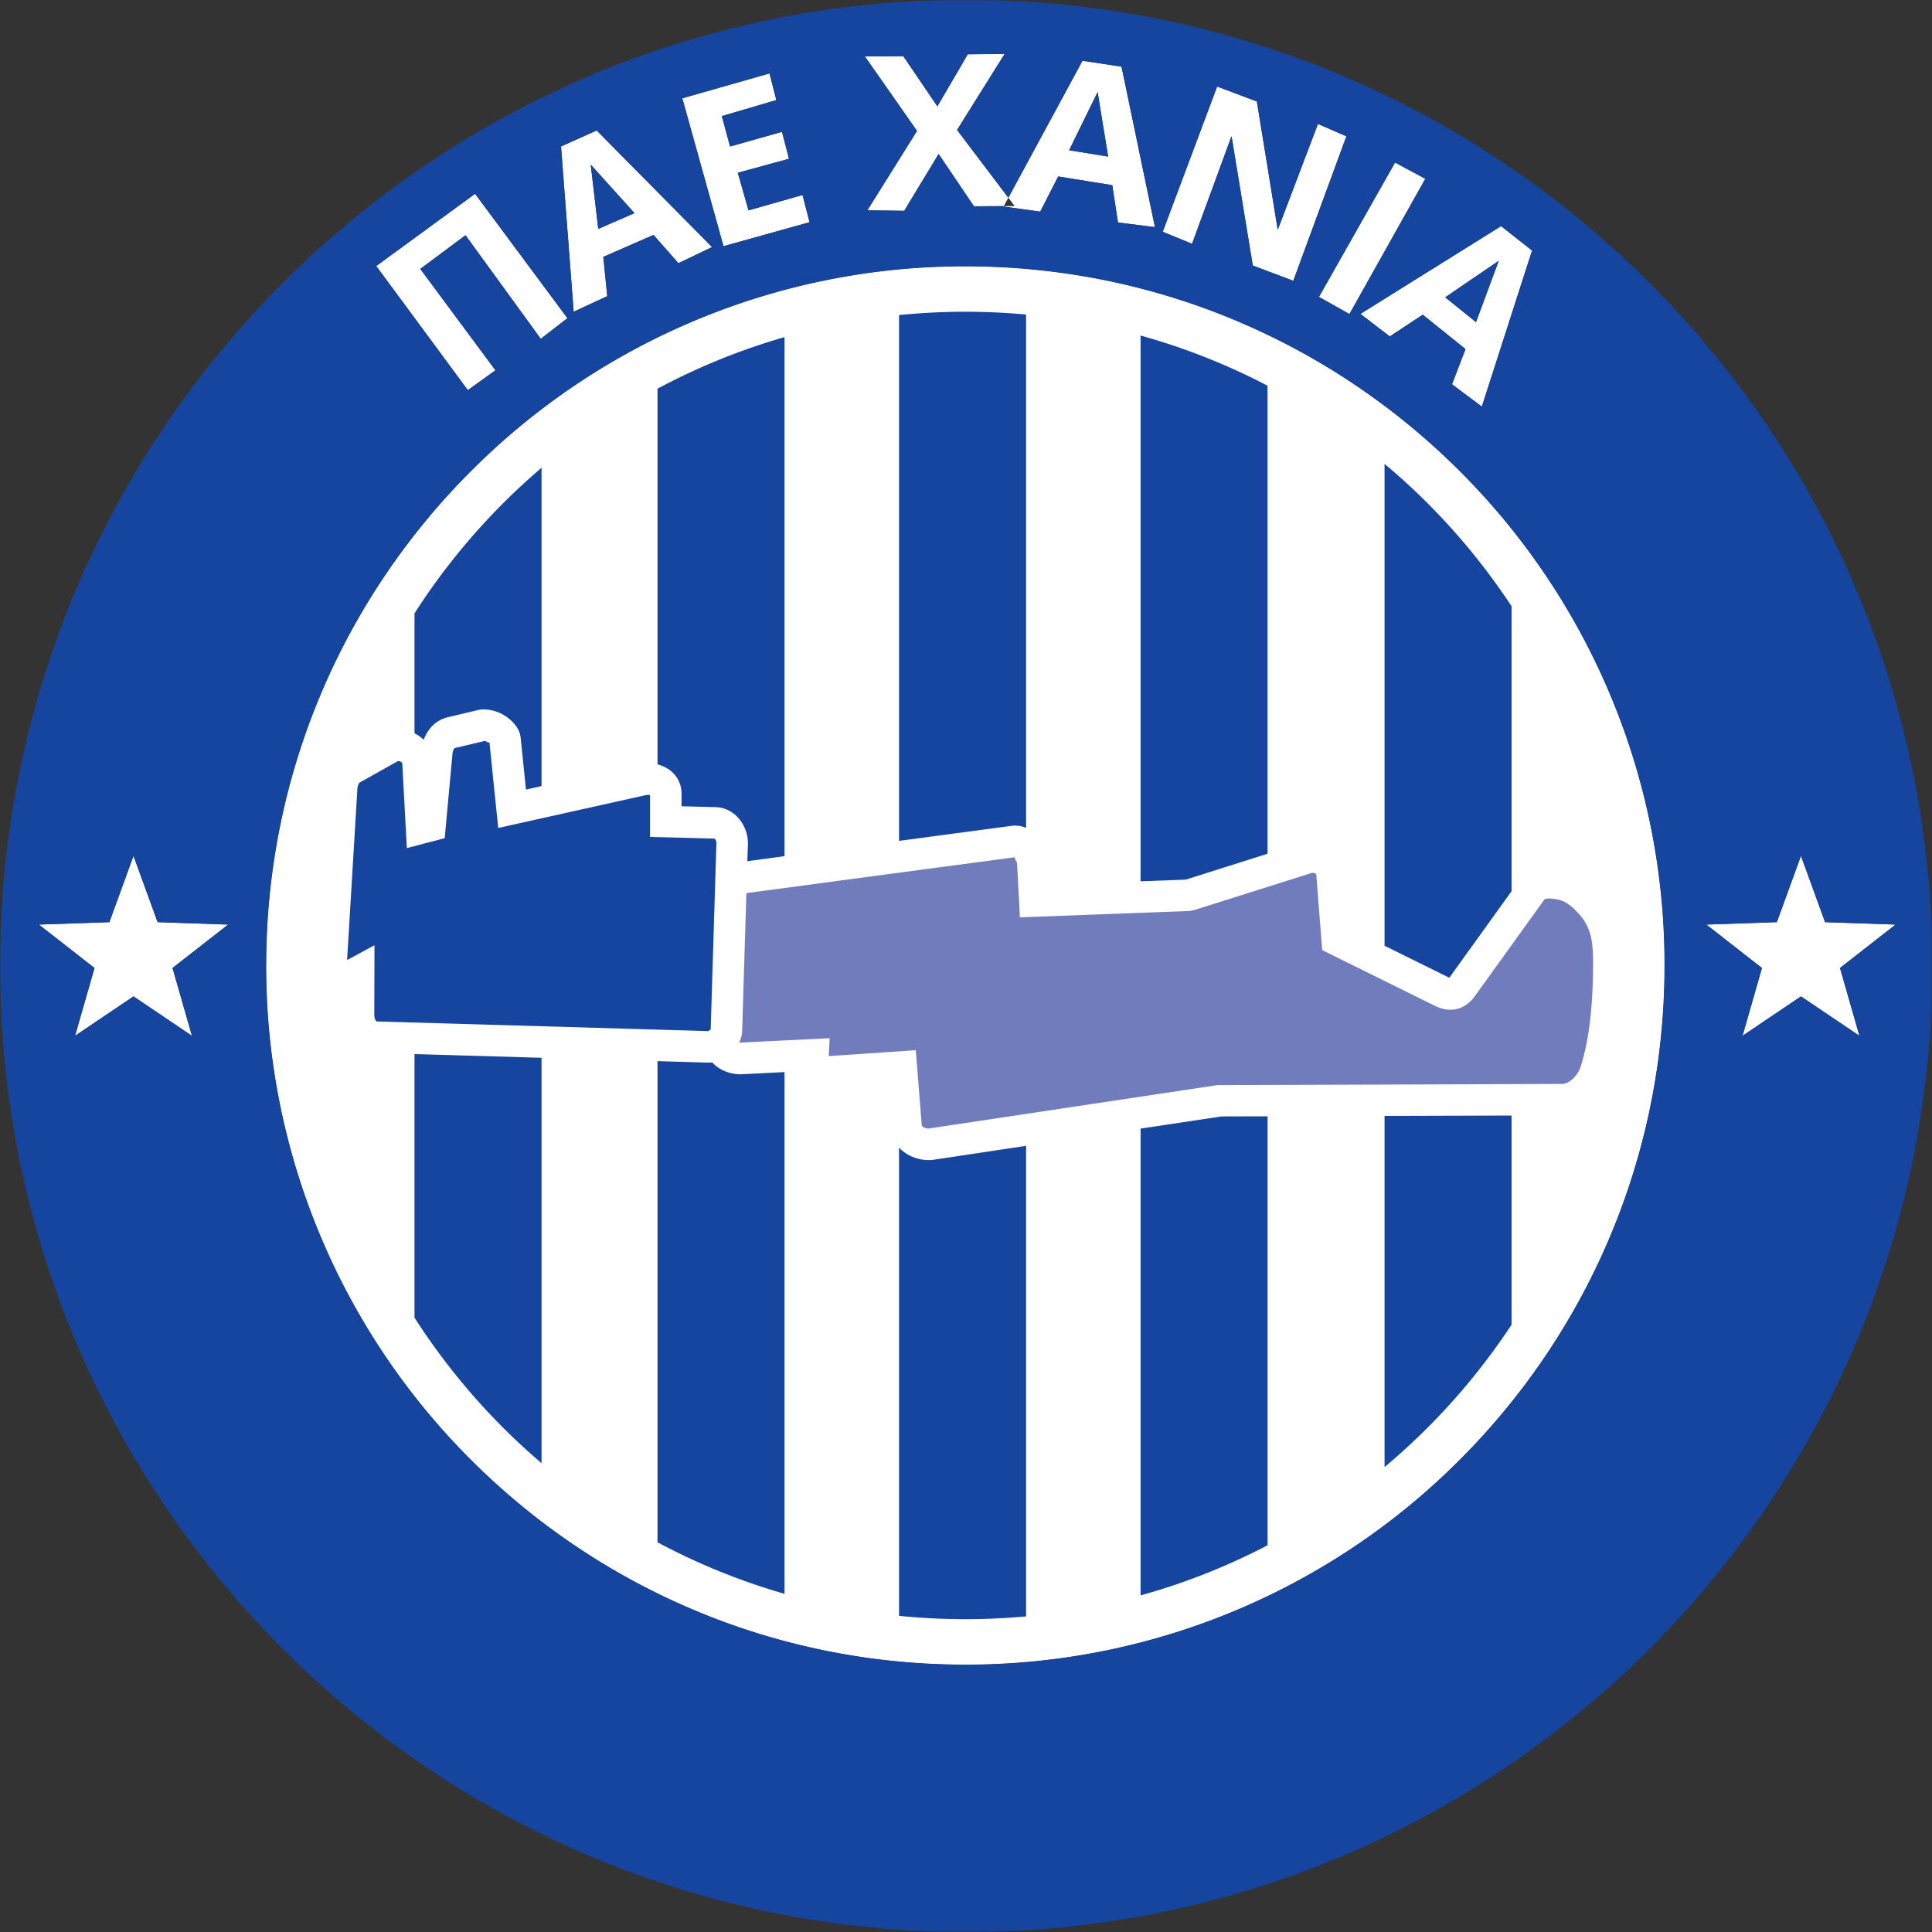
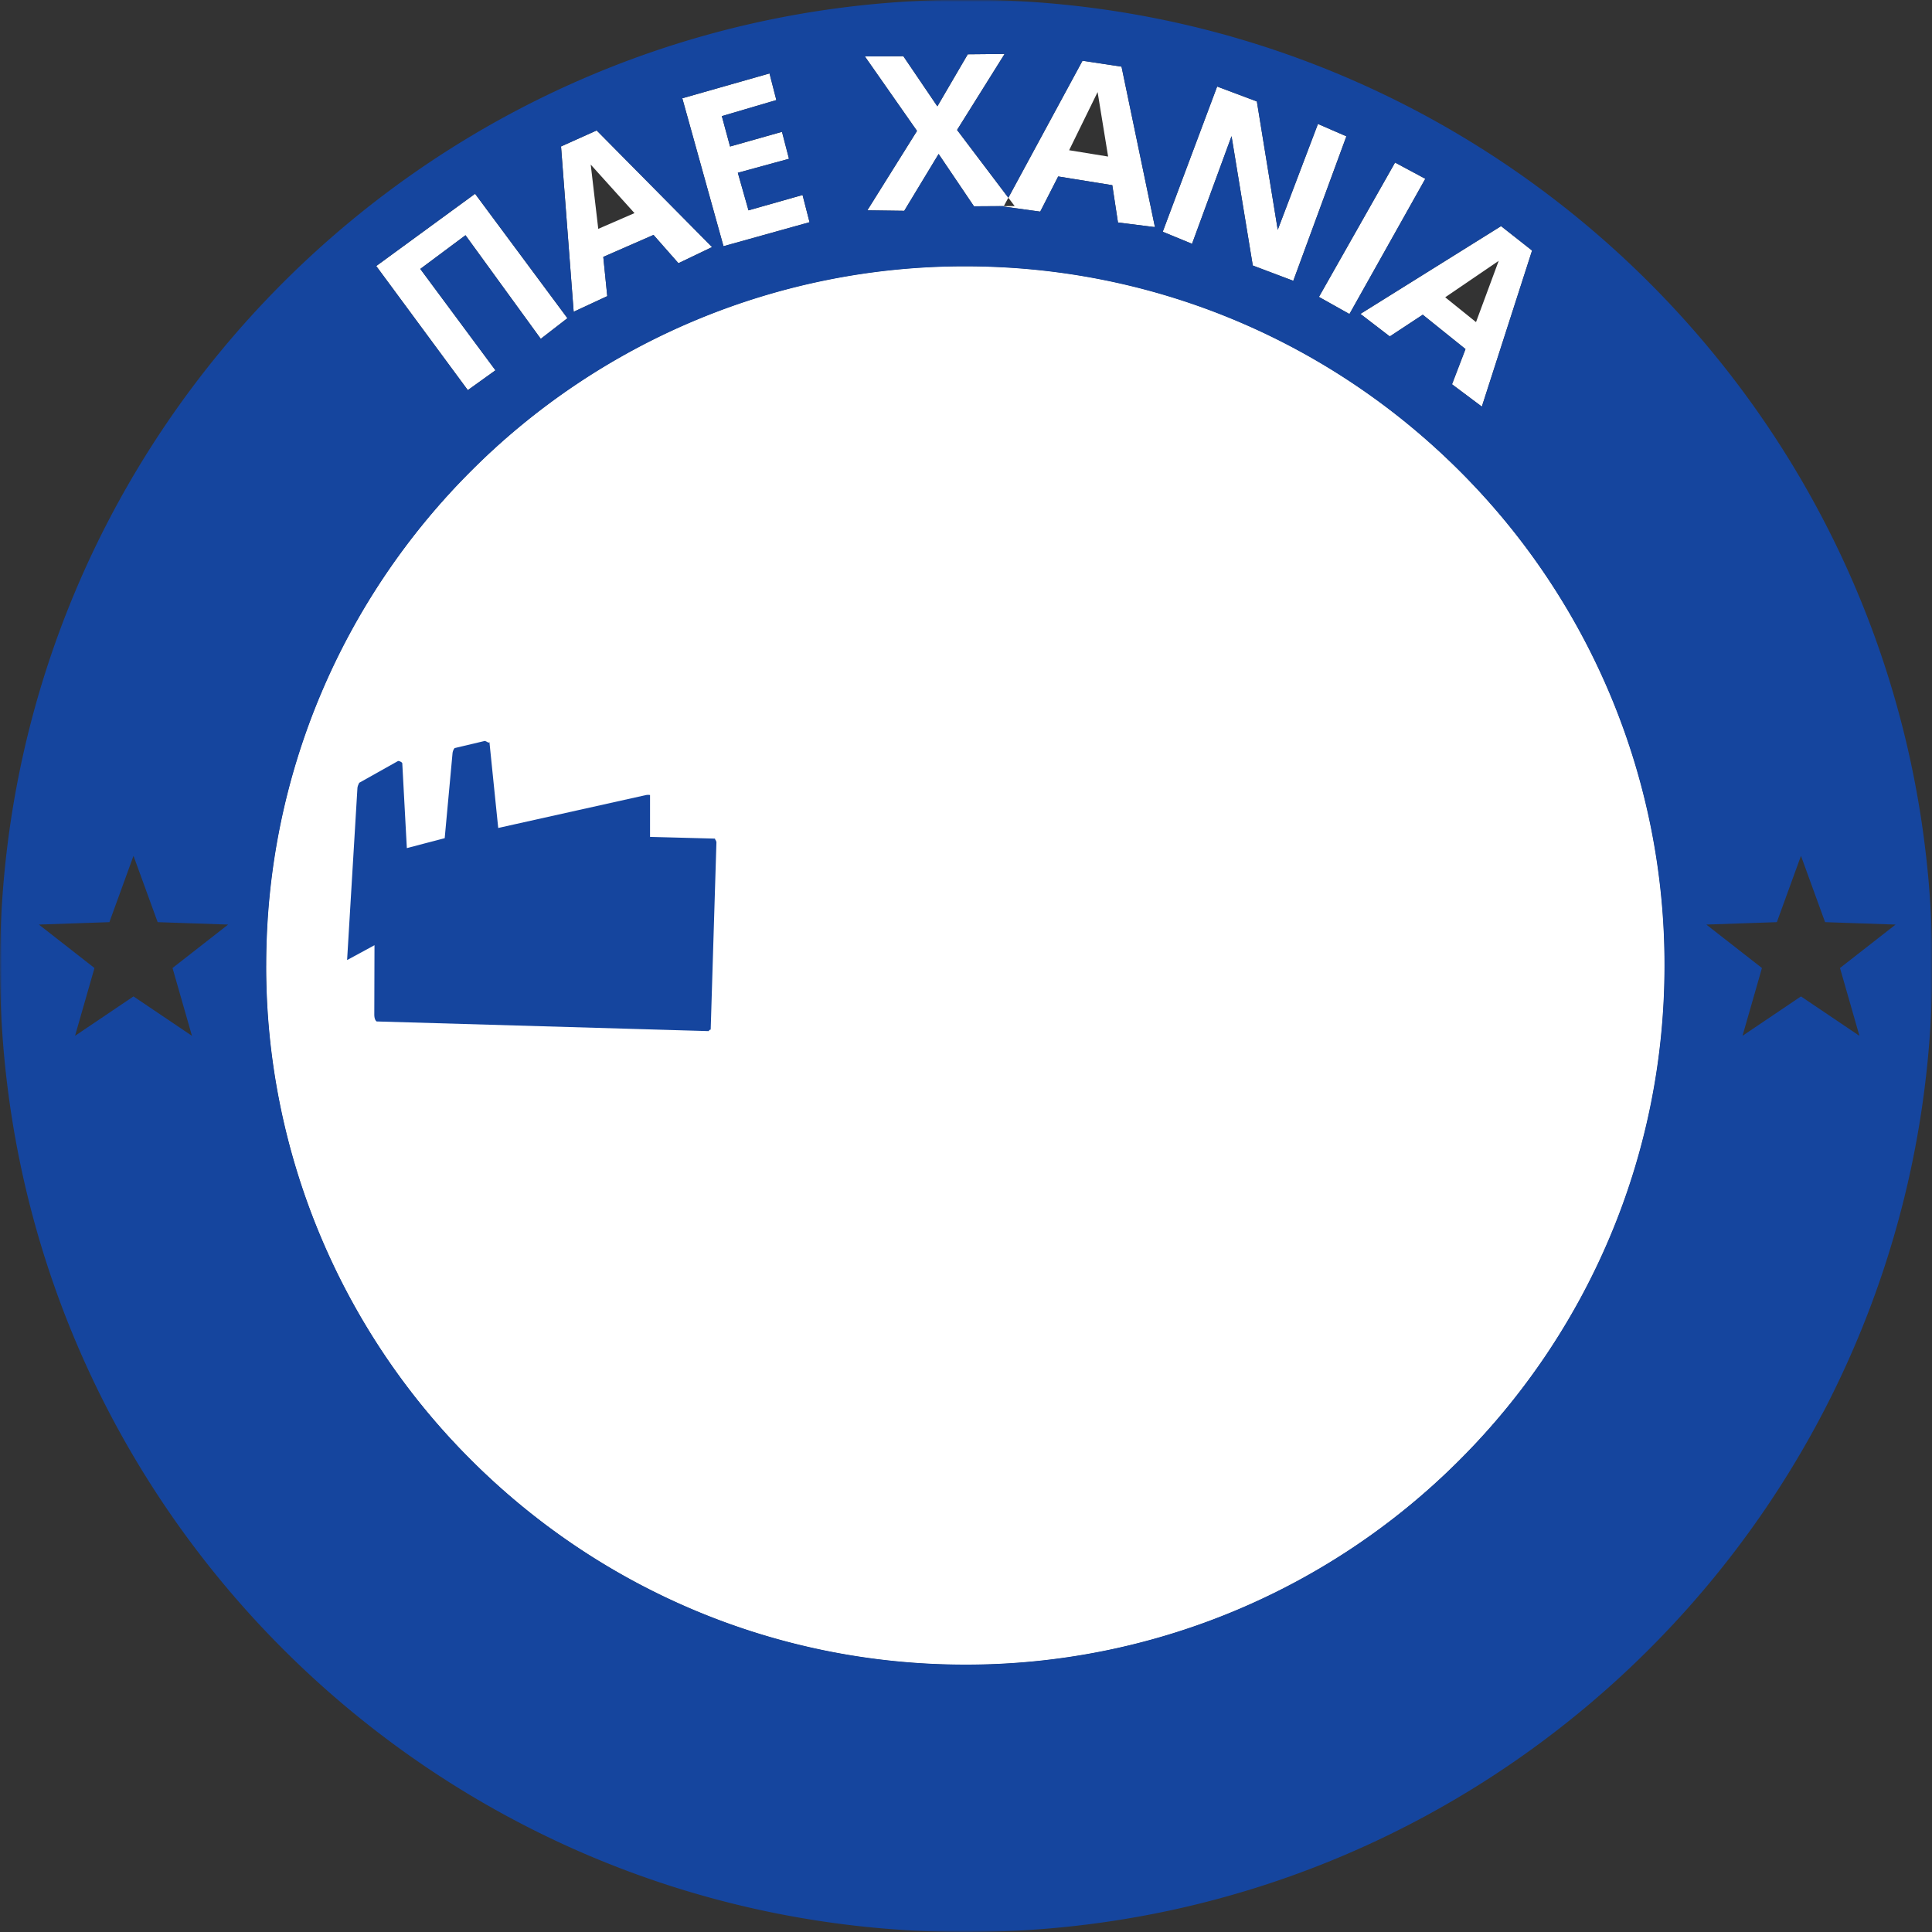
<svg xmlns="http://www.w3.org/2000/svg" width="500" height="500" fill="none">
  <rect width="100%" height="100%" fill="#333333" stroke="none" />
  <path fill="#fff" fill-rule="evenodd" d="M121.9 121.92a180.37 180.37 0 0 1 127.93-52.99c49.97 0 95.2 20.25 127.94 53a180.37 180.37 0 0 1 53 127.93c0 49.96-20.25 95.2-53 127.94a180.37 180.37 0 0 1-127.94 53c-49.96 0-95.2-20.26-127.94-53a180.37 180.37 0 0 1-53-127.94c0-49.96 20.26-95.2 53-127.94ZM341.34 76.84l19.7-34.77 7.83 4.2-19.63 35-7.9-4.43Zm-40.42-16.87 14.07-37.58 10.28 3.86 5.41 33.22 10.4-27.4 7.36 3.2-13.74 37.4-10.48-3.96-5.5-33.47L308.5 63.1l-7.58-3.12Zm-76.45-5.54 12.85-20.55-13.49-19.28 9.96-.05 8.8 12.97 7.87-13.47 9.53-.09-12.3 19.67 14.9 19.7-10.53.06-9.14-13.54-8.9 14.71-9.55-.13Zm-37.23 9.3-10.66-38.3 22.57-6.42 1.77 6.89-14.11 4.16 2.13 7.86 13.44-3.8 1.81 6.98-13.24 3.62 2.76 9.72 13.99-3.97 1.81 7.04-22.27 6.21Zm-23.03-8.57L152.88 42.6l1.95 16.63 9.38-4.08Zm20.07 8.78-8.7 4.18-6.45-7.32-13 5.68 1.03 10.16-8.7 4.05-3.26-42.79 9.22-4.14 29.86 30.18Zm-86.9 4.9 25.57-18.69 23.9 32.2-6.9 5.34-19.48-26.81-11.7 8.72 19.46 26.23-7.16 5.14-23.7-32.12Zm189.4-28.32-2.72-16.69-7.37 15.05 10.1 1.64Zm12.12 18.26-9.57-1.2-1.47-9.65-14-2.26-4.65 9.1-9.49-1.31 20.43-37.74 10.1 1.53 8.65 41.53Zm83.09 24.58 5.87-15.85-13.84 9.43 7.97 6.42Zm1.51 21.87-7.72-5.78 3.49-9.11-11.06-8.89-8.53 5.62-7.6-5.83 36.4-22.72 8.02 6.32-13 40.39Z" clip-rule="evenodd" />
  <path fill="#fff" fill-rule="evenodd" d="M123.74 183.75c.23-.06.52-.1.85-.14a10.2 10.2 0 0 1 5.93 1.54c1.96 1.18 3.63 3.02 4.12 5.1h-.02c.07.3.12.55.14.78l1.36 13.3 29.22-6.51c.88-.2 1.7-.3 2.44-.3 2 0 3.82.58 5.25 1.56a7.54 7.54 0 0 1 3.36 6.23h-.01v3.34l8.87.23h.05a8.17 8.17 0 0 1 6.28 3.43 9.86 9.86 0 0 1 1.98 5.93v.03l-1.49 48.5a8.45 8.45 0 0 1-2.93 5.83 8.97 8.97 0 0 1-6 2.4l-85.9-2.5a8.52 8.52 0 0 1-6.43-3.37 10.5 10.5 0 0 1-2.1-6.6l.02-5.4a7.37 7.37 0 0 1-3.54-1.27 8.19 8.19 0 0 1-3.54-7.3l2.7-45.04c.1-1.45.56-3.1 1.32-4.53a8.7 8.7 0 0 1 3.3-3.53l10.18-5.72c1.03-.58 2.2-.89 3.41-.95a9.6 9.6 0 0 1 7.08 2.65c.33-.89.78-1.74 1.33-2.5a8.34 8.34 0 0 1 4.8-3.3l7.97-1.9Zm2.56 8.4a4.03 4.03 0 0 0-.82-.41l-7.83 1.86c-.02 0-.03.05-.1.14-.24.34-.4.8-.44 1.25l-1.76 19.08-.26 2.85-2.77.73-2.2.57-4.83 1.26-.27-5-.91-16.94a.28.28 0 0 0-.03-.1 1 1 0 0 0-.42-.32 1.47 1.47 0 0 0-.63-.19l-10.07 5.66c-.02 0-.02.08-.1.23-.21.4-.34.82-.36 1.18l-2.67 44.46 1.06-.58 6.03-3.26-.02 6.86-.03 11.06c0 .77.16 1.3.4 1.6.1.14.18.2.2.2l85.9 2.5c.03.01.1-.12.31-.31.14-.13.24.19.24.02l1.49-48.5v-.02c0-.22-.13-.53-.35-.83-.08-.1.09-.17 0-.17h-.03l-12.82-.34-3.98-.1v-10.84a3.11 3.11 0 0 0-1.13.03l-33.7 7.5-4.46 1-.47-4.56-1.8-17.62c-.05-.1-.13.19-.36.05Zm41.93 13.16h-.02l.02.07v-.07Z" clip-rule="evenodd" />
-   <path fill="#fff" fill-rule="evenodd" d="m188.96 223.46 72.91-9.74.52-.05c2.47-.13 4.7 1.14 6.3 2.98a11.1 11.1 0 0 1 2.66 6.18l.32 6.13 35.17-1.31 30.36-9.59a7.76 7.76 0 0 1 1.72-.33c1.76-.13 3.75.3 5.4 1.16 1.9.98 3.5 2.57 4.13 4.57.14.45.24.93.28 1.43l1.24 15.75L375 253c.04.01.06.03.08.05 0-.02 0-.04.02-.06l17.92-24.89a8.81 8.81 0 0 1 6.3-3.61 17.2 17.2 0 0 1 5.79.37 15.2 15.2 0 0 1 5.73 2.65 24.99 24.99 0 0 1 4.13 3.87v.02a20.16 20.16 0 0 1 4.4 7.97c.77 2.72 1.04 5.75 1.06 9.46.03 5.58-.2 11.28-.84 16.6a69.03 69.03 0 0 1-2.8 13.3 15.5 15.5 0 0 1-4.82 7.02 12.4 12.4 0 0 1-7.8 2.92l-88.06.27-74.47 11.2c-.18.02-.4.05-.63.06-1.96.16-4.3-.33-6.23-1.5a8.74 8.74 0 0 1-4.32-6.26v-.02l-.07-.6-.9-11.33-14.9 1a8.82 8.82 0 0 1-5.4-1.28 6.28 6.28 0 0 1-2.55-2.94l-14.54.75c-1.53.08-3.25-.23-4.75-.9a8.34 8.34 0 0 1-3.78-3.22c-1.93-3.16-1.07-4.8.22-7.26l.23-.46 7.25 3.66c.14.03.28.03.41.03l18.5-.95 4.54-.23-.26 4.53v.1l18.52-1.25 4.03-.28.31 4.03 1.22 15.36v.04c.03.18.2.35.43.48.45.28.97.4 1.4.36h.05l74.68-11.24.2-.03h.4l88.48-.27c.88 0 1.8-.42 2.61-1.1 1.02-.82 1.82-1.99 2.23-3.24a61.24 61.24 0 0 0 2.45-11.71c.62-5.1.84-10.44.81-15.6-.02-2.95-.21-5.28-.78-7.27a12.32 12.32 0 0 0-2.69-4.85c-.87-1-1.79-1.92-2.76-2.62a7.25 7.25 0 0 0-2.67-1.28 9.68 9.68 0 0 0-3-.28c-.35.05-.63.14-.74.3l-17.92 24.89c-1.64 2.27-3.53 3.25-5.48 3.5a8.32 8.32 0 0 1-4.85-.94l-27.12-13.4-2.09-1.02-.18-2.31-1.38-17.48c0 .03-.02.05-.04.03-.34-.17-.7-.27-.99-.26l-30.77 9.72-.5.15-.59.03-39.77 1.48-4.01.15-.21-4.01-.54-10.15v-.01a2.54 2.54 0 0 0-.64-1.22c-.04-.05.04-.09.14-.12l.07-.07-72.76 9.72-1.05-8.09Zm73.87-1.64h-.06l-.07.08c.12-.05.25-.08.13-.08Zm112.31 31.3c.03.04.04.06.08.06.1-.01 0-.02-.08-.06Zm-184.6 16.53v.01c-.14-.24-.22-.36 0-.01Z" clip-rule="evenodd" />
  <path fill="#15459E" fill-rule="evenodd" d="m183.93 266.36 1.48-48.3v-.02c0-.23-.13-.54-.35-.83-.08-.1.09-.17 0-.18h-.03l-12.82-.34-3.98-.1v-10.84a3.11 3.11 0 0 0-1.14.03l-33.68 7.5-4.47 1-.47-4.56-1.8-17.62c-.05-.1-.13.2-.36.05a3.8 3.8 0 0 0-.83-.4l-7.83 1.85c-.02 0-.03.06-.1.14-.24.34-.4.8-.44 1.26l-1.76 19.07-.26 2.85-2.77.73-2.2.57-4.83 1.27-.27-5-.91-16.95a.27.27 0 0 0-.03-.09 1.03 1.03 0 0 0-.42-.33 1.47 1.47 0 0 0-.63-.18l-10.07 5.65c-.02.01-.02.08-.1.24-.21.39-.34.82-.36 1.17l-2.67 44.46 1.06-.57 6.03-3.27-.02 6.86-.03 11.06c0 .77.16 1.3.4 1.61.1.13.18.2.2.2l85.9 2.5c.03 0 .1-.13.31-.32.06-.05.12-.03.16 0l.09-.17Z" clip-rule="evenodd" />
-   <path fill="#717CBC" fill-rule="evenodd" d="m193.16 231.13-1.09 35.65a7.41 7.41 0 0 1-.8 3.06l23.45-1.15-.26 4.63 22.55-1.53 1.53 19.38.01.05c.08.51 1.27.92 1.87.83l74.68-11.23 89.08-.3c2.13 0 4.17-2.3 4.84-4.34 2.66-8.03 3.3-18.7 3.26-27.32-.03-4.95-.42-8.61-3.46-12.12l-.01.01c-1.44-1.65-3.3-3.44-5.43-3.9-.85-.18-3.3-.6-3.74.01l-17.92 24.9c-2.78 3.85-6.67 4.36-10.33 2.56l-29.2-14.43-1.56-19.78c-.03.13-.6-.31-1.04-.23l-30.77 9.72-1.09.17-43.78 1.64-.75-14.16-.64-1.24.14-.11.07-.07-69.6 9.3Z" clip-rule="evenodd" />
  <path fill="#fff" fill-rule="evenodd" d="M249.83 80.69a168.66 168.66 0 0 0-119.62 49.55 168.65 168.65 0 0 0-49.55 119.62c0 46.72 18.93 89.01 49.55 119.63a168.64 168.64 0 0 0 119.62 49.55c46.72 0 89.02-18.94 119.63-49.55a168.64 168.64 0 0 0 49.55-119.63c0-46.71-18.94-89-49.55-119.62a168.66 168.66 0 0 0-119.63-49.55ZM121.9 121.92a180.37 180.37 0 0 1 127.94-52.99c49.97 0 95.2 20.25 127.94 53a180.37 180.37 0 0 1 53 127.93c0 49.96-20.25 95.2-53 127.94a180.37 180.37 0 0 1-127.94 53c-49.96 0-95.2-20.26-127.94-53a180.37 180.37 0 0 1-53-127.94c0-49.96 20.26-95.2 53-127.94Z" clip-rule="evenodd" />
-   <path fill="#15459E" fill-rule="evenodd" d="M130.21 130.24a170.05 170.05 0 0 0-22.94 28.5v31.04l.1.05c.82.42 1.6.96 2.27 1.62.34-.9.78-1.75 1.34-2.5a8.34 8.34 0 0 1 4.78-3.3l7.98-1.9c.23-.05.52-.1.85-.13a10.2 10.2 0 0 1 5.94 1.53c1.95 1.19 3.62 3.03 4.11 5.1h-.01c.06.3.11.55.13.79l1.36 13.3 4.03-.9v-82.38a169.41 169.41 0 0 0-9.94 9.18ZM170.16 100.59v97.23c1.06.27 2.03.7 2.87 1.27a7.54 7.54 0 0 1 3.36 6.23h-.01v3.34l8.87.23h.04a8.17 8.17 0 0 1 6.29 3.43 9.86 9.86 0 0 1 1.98 5.93v.03l-.15 4.59 9.62-1.29V87.25c-11.5 3.3-22.5 7.8-32.87 13.34ZM232.67 81.55v136.07l29.2-3.9c.18-.03.36-.04.52-.05a6.9 6.9 0 0 1 3.16.6V81.4a171.56 171.56 0 0 0-32.88.14ZM295.18 86.84v141.24l11.66-.43 21.2-6.7V99.82a167.9 167.9 0 0 0-32.86-12.98ZM358.32 120.05v124.71l16.76 8.28 16.11-22.4v-73.75a169.88 169.88 0 0 0-32.87-36.84ZM140.15 378.67V273.75l-32.88-.95V341a170.18 170.18 0 0 0 32.88 37.67ZM170.16 274.63v124.51a168.05 168.05 0 0 0 32.87 13.34V277.45l-10.94.56c-2.76.14-5.86-.92-7.76-3.07-.4.05-.79.08-1.18.06l-12.99-.38ZM232.67 297v121.18a171.65 171.65 0 0 0 32.88.14V296.54l-23.91 3.6c-.18.02-.4.05-.63.06-1.95.16-4.3-.34-6.22-1.5a9.69 9.69 0 0 1-2.12-1.7ZM295.18 292.08v120.81c11.5-3.19 22.5-7.56 32.87-12.98V288.9l-11.94.03-20.93 3.15ZM358.32 288.8v90.88a170.36 170.36 0 0 0 32.87-36.85V288.7l-32.87.1Z" clip-rule="evenodd" />
-   <path fill="#fff" fill-rule="evenodd" d="m34.55 221.5 6.24 17.15 18.25.63-14.39 11.24 5.03 17.55-15.13-10.2-15.13 10.2 5.03-17.55-14.39-11.24 18.24-.63 6.25-17.16ZM466.09 221.5l6.24 17.15 18.24.63-14.38 11.24 5.03 17.55-15.13-10.2-15.13 10.2 5.03-17.55-14.39-11.24 18.24-.63 6.25-17.16Z" clip-rule="evenodd" />
  <mask id="a" width="500" height="500" x="0" y="0" maskUnits="userSpaceOnUse" style="mask-type:luminance">
    <path fill="#fff" d="M0 0h500v500H0V0Z" />
  </mask>
  <g mask="url(#a)">
    <path fill="#15459E" fill-rule="evenodd" d="M68.9 249.86c0-49.96 20.25-95.2 53-127.94a180.37 180.37 0 0 1 127.93-52.99c49.97 0 95.2 20.25 127.94 53a180.37 180.37 0 0 1 53 127.93c0 49.96-20.25 95.2-53 127.94a180.37 180.37 0 0 1-127.94 53c-49.96 0-95.2-20.25-127.94-53a180.37 180.37 0 0 1-53-127.94Zm390.95-11.21 6.24-17.16 6.24 17.16 18.25.63-14.39 11.24 5.03 17.55-15.13-10.2-15.13 10.2 5.03-17.55-14.39-11.24 18.25-.63ZM121.07 100.97l-23.7-32.12 25.58-18.7 23.9 32.2-6.9 5.34-19.48-26.81-11.7 8.72 19.45 26.24-7.15 5.13ZM250.04-.07C111.94-.07 0 111.87 0 249.96 0 388.06 111.95 500 250.03 500c138.1 0 250.04-111.95 250.04-250.03 0-138.1-111.94-250.04-250.03-250.04Zm84.66 72.74-10.48-3.95-5.5-33.48L308.5 63.1l-7.59-3.12L315 22.4l10.28 3.86 5.4 33.22 10.41-27.4 7.36 3.2-13.74 37.4Zm6.64 4.17 19.7-34.77 7.83 4.2-19.63 35-7.9-4.43Zm-192.87 3.85-3.28-42.79 9.22-4.14 29.87 30.19-8.7 4.17-6.45-7.32-13 5.69 1.03 10.16-8.7 4.04Zm203.6.55 36.4-22.72 8.03 6.32-13 40.39-7.72-5.78 3.49-9.11-11.06-8.89-8.53 5.62-7.6-5.83ZM209.51 57.51l-22.27 6.21-10.66-38.28L199.15 19l1.77 6.9-14.11 4.15 2.13 7.86 13.44-3.8 1.81 6.98-13.24 3.62 2.76 9.72 13.99-3.97 1.81 7.04Zm14.96-3.08 12.85-20.55-13.49-19.28 9.96-.05 8.8 12.97 7.86-13.47 9.55-.09-12.31 19.67 13.27 17.54 19.19-35.45 10.1 1.53 8.65 41.53-9.57-1.2-1.47-9.65-14-2.26-4.65 9.1-9.49-1.31.07-.12-7.73.05-9.15-13.54-8.9 14.71-9.54-.13ZM34.55 221.49l6.25 17.16 18.24.63-14.39 11.24 5.03 17.55-15.13-10.2-15.13 10.2 5.03-17.55-14.38-11.24 18.24-.63 6.24-17.16Z" clip-rule="evenodd" />
  </g>
-   <path fill="#15459E" fill-rule="evenodd" d="m154.83 59.24 9.38-4.08-11.33-12.55 1.95 16.63ZM284.06 23.84l-7.37 15.04 10.1 1.65-2.73-16.7ZM387.86 67.5l-13.84 9.45 7.97 6.41 5.87-15.85Z" clip-rule="evenodd" />
</svg>